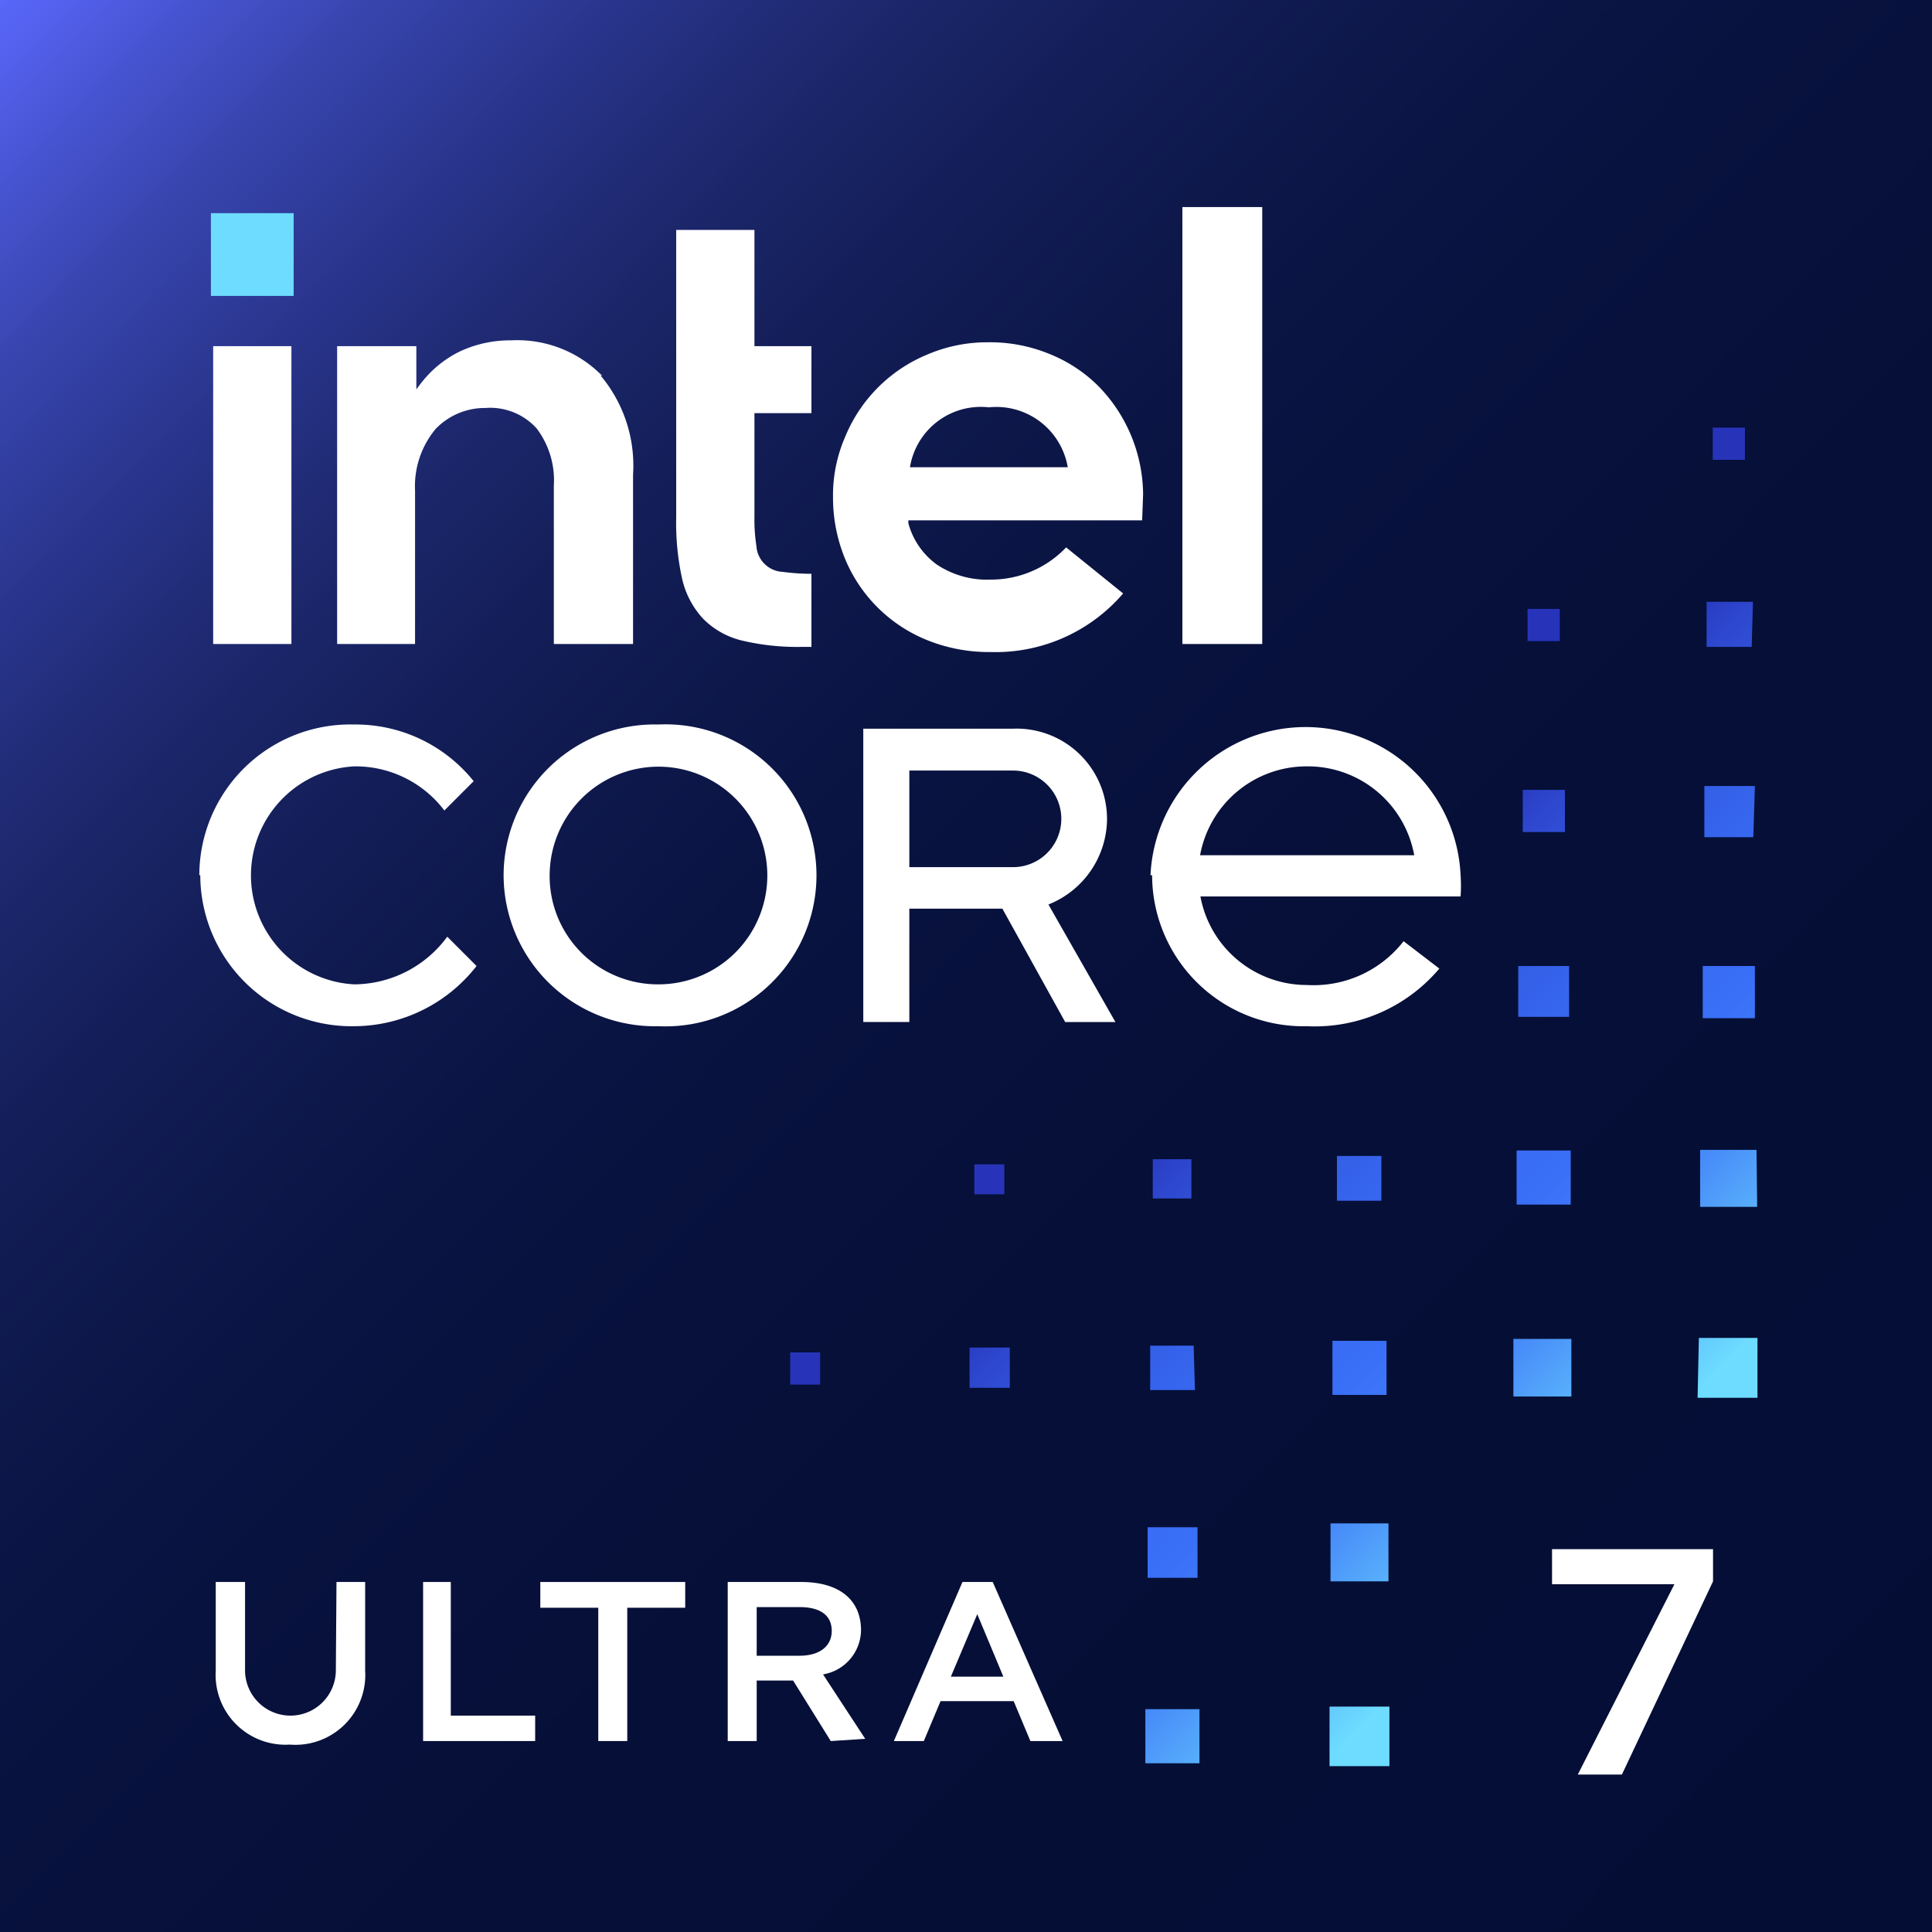
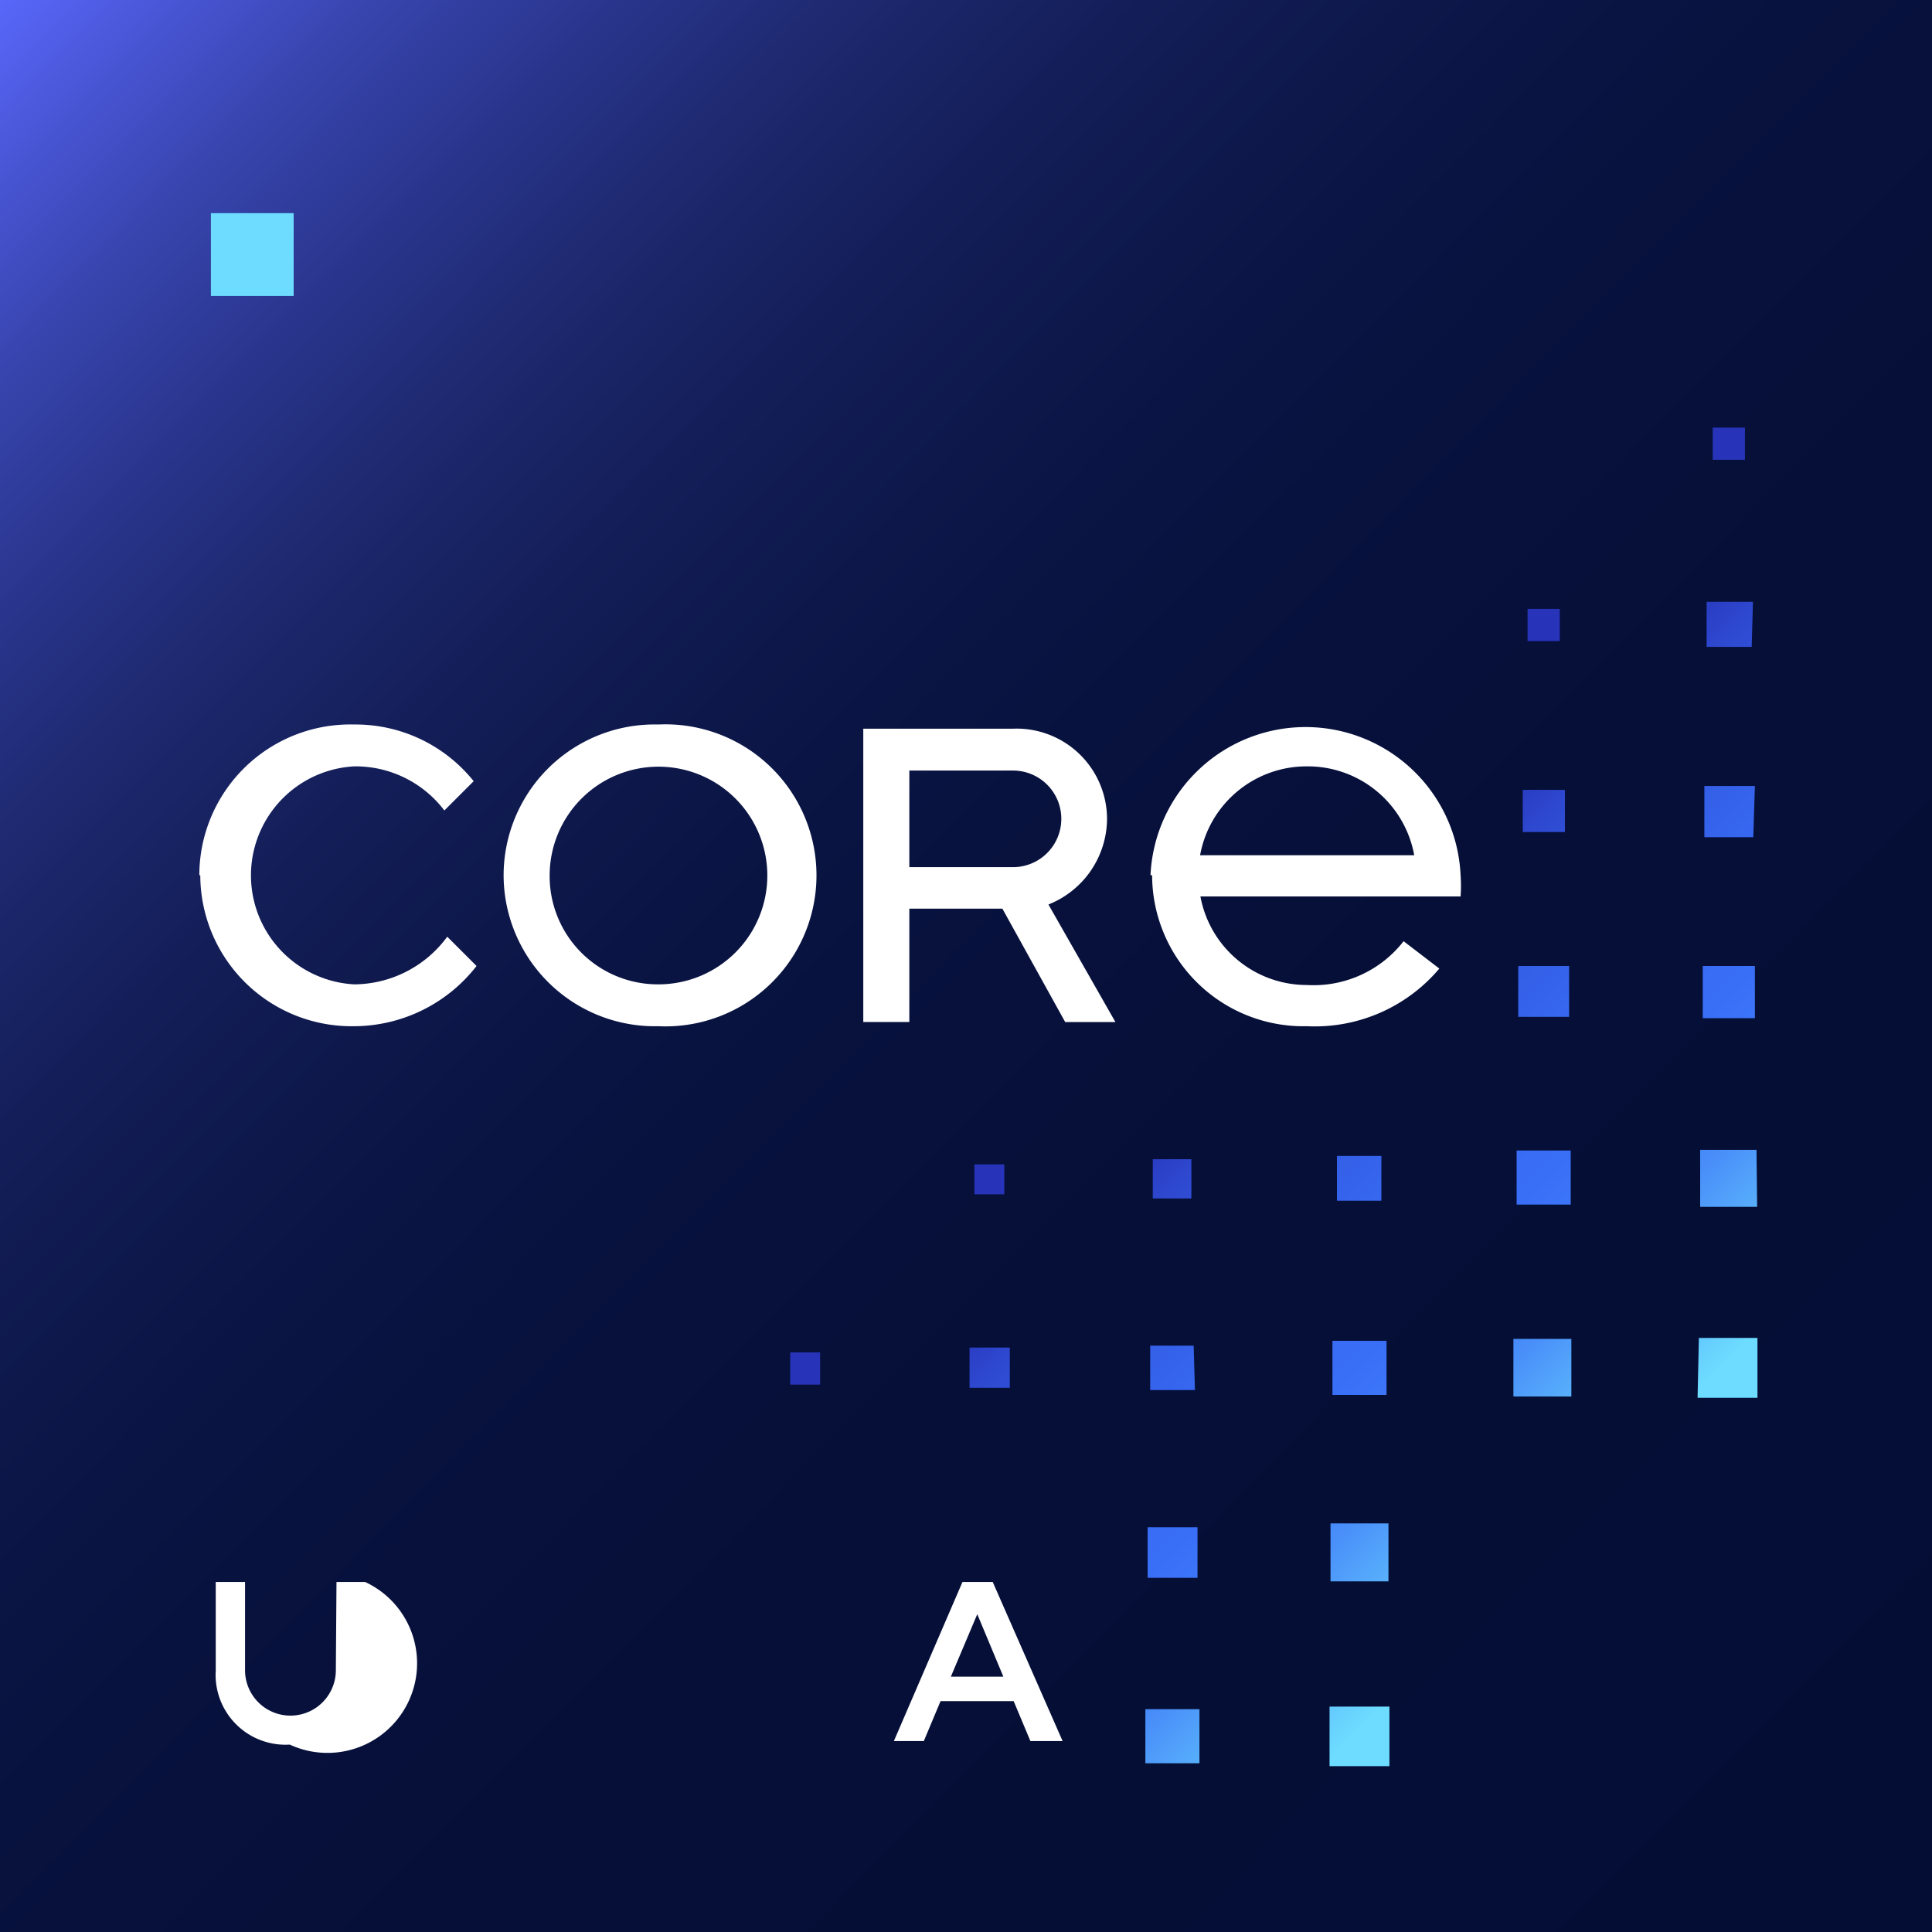
<svg xmlns="http://www.w3.org/2000/svg" id="Dot" viewBox="0 0 60 60">
  <rect x="0" y="0" width="60" height="60" fill="#333333" stroke="none" />
  <defs>
    <style>.cls-1{fill:url(#linear-gradient);}.cls-2{fill:url(#linear-gradient-2);}.cls-3{fill:#fff;}.cls-4{fill:#6ddcff;}</style>
    <linearGradient id="linear-gradient" x1="-0.12" y1="0.12" x2="60.12" y2="59.88" gradientUnits="userSpaceOnUse">
      <stop offset="0" stop-color="#5b69ff" />
      <stop offset="0" stop-color="#5967fa" />
      <stop offset="0.05" stop-color="#4754d1" />
      <stop offset="0.1" stop-color="#3744ac" />
      <stop offset="0.16" stop-color="#29358c" />
      <stop offset="0.22" stop-color="#1e2970" />
      <stop offset="0.29" stop-color="#141f5a" />
      <stop offset="0.37" stop-color="#0d1749" />
      <stop offset="0.47" stop-color="#08123e" />
      <stop offset="0.61" stop-color="#050f37" />
      <stop offset="1" stop-color="#040e35" />
    </linearGradient>
    <linearGradient id="linear-gradient-2" x1="53.37" y1="42.53" x2="37.55" y2="26.71" gradientUnits="userSpaceOnUse">
      <stop offset="0" stop-color="#6ddcff" />
      <stop offset="0.1" stop-color="#5bb7fc" />
      <stop offset="0.21" stop-color="#498ff9" />
      <stop offset="0.3" stop-color="#3d77f8" />
      <stop offset="0.36" stop-color="#396ef7" />
      <stop offset="0.47" stop-color="#386af3" />
      <stop offset="0.59" stop-color="#345ee6" />
      <stop offset="0.71" stop-color="#2e49d0" />
      <stop offset="0.8" stop-color="#2734b9" />
    </linearGradient>
  </defs>
  <path class="cls-1" d="M60,0H0V60H60Z" />
  <path class="cls-2" d="M48.78,37.41H47.1V35.73h1.68ZM48.73,30H47.15v1.58h1.58ZM42.9,35.9H41.52v1.39H42.9Zm.16,5.74H41.38v1.68h1.68ZM48.6,24.53H47.29v1.31H48.6ZM43.12,47.31h-1.8v1.8h1.8ZM54.5,30H52.88v1.62H54.5Zm0-5.59H52.93V26h1.52Zm-.06-5.72H53v1.4h1.4Zm-6,1.22h0v-1h-1v1h.95ZM37,36H35.8v1.22H37Zm17.55-.29H52.8v1.77h1.77ZM41.29,54.85h1.86V53H41.29Zm-5.72-.09h1.68V53.08H35.57ZM47,43.37h1.8V41.58H47Zm-9.93-1.58H35.72v1.38h1.39Zm15.65,1.62h1.86V41.55H52.76ZM30.11,43.1h1.25V41.85H30.11Zm7.08,4.33H35.64V49h1.55Zm-6-10.34h0v-.93h-.93v.93h.89Zm23-22.81h0v-1h-1v1h.94ZM24.54,42h0V43h.93V42h-.9Z" />
-   <path class="cls-3" d="M10.45,49.13h.89v2.75A2.17,2.17,0,0,1,9,54.18a2.17,2.17,0,0,1-2.3-2.3V49.13h.91v2.74a1.41,1.41,0,1,0,2.82,0Z" />
-   <path class="cls-3" d="M14,49.13v4.15h2.62v.79H13.14V49.13Z" />
-   <path class="cls-3" d="M16.78,49.13h4.5v.8h-1.8v4.14h-.9V49.93h-1.8Z" />
-   <path class="cls-3" d="M25.8,54.07l-1.17-1.88H23.5v1.88h-.9V49.13h2.28c1.23,0,1.86.59,1.86,1.5A1.41,1.41,0,0,1,25.56,52l1.31,2Zm-2.3-4.16v1.51h1.33c.64,0,1-.31,1-.77s-.32-.74-1-.74Z" />
+   <path class="cls-3" d="M10.45,49.13h.89A2.17,2.17,0,0,1,9,54.18a2.17,2.17,0,0,1-2.3-2.3V49.13h.91v2.74a1.41,1.41,0,1,0,2.82,0Z" />
  <path class="cls-3" d="M27.76,54.07l2.13-4.94h.94L33,54.07H32l-.52-1.24H29.21l-.52,1.24Zm3.4-2-.81-1.94-.82,1.94Z" />
-   <path class="cls-3" d="M49,55.11,52,49.2H48.2V48.11h5v1l-2.83,6Z" />
  <path class="cls-3" d="M28.24,23.93h3.22a1.5,1.5,0,0,1,0,3H28.24Zm-1.43-1.3v9.11h1.43V28.22h2.89l1.95,3.52h1.56l-2.08-3.65a2.88,2.88,0,0,0,1.82-2.66,2.81,2.81,0,0,0-2.92-2.8ZM6.22,27.18A4.7,4.7,0,0,0,11,31.87,4.84,4.84,0,0,0,14.8,30l-.91-.91A3.61,3.61,0,0,1,11,30.57a3.39,3.39,0,0,1,0-6.77,3.46,3.46,0,0,1,2.8,1.37l.91-.91A4.7,4.7,0,0,0,11,22.5a4.69,4.69,0,0,0-4.81,4.68m10.88,0a3.38,3.38,0,1,1,3.38,3.39,3.36,3.36,0,0,1-3.38-3.39m-1.43,0a4.7,4.7,0,0,0,4.81,4.69,4.69,4.69,0,1,0,0-9.37,4.69,4.69,0,0,0-4.81,4.68M40.59,23.8a3.36,3.36,0,0,1,3.33,2.76H37.27a3.36,3.36,0,0,1,3.32-2.76m-4.81,3.38a4.7,4.7,0,0,0,4.81,4.69,5.06,5.06,0,0,0,4.11-1.79l-1.11-.85a3.54,3.54,0,0,1-3,1.36,3.36,3.36,0,0,1-3.31-2.75h8.08a4.77,4.77,0,0,0,0-.66,4.82,4.82,0,0,0-9.63,0" />
  <rect class="cls-4" x="6.55" y="6.62" width="2.57" height="2.57" />
-   <path class="cls-3" d="M9.05,20V10.75H6.62V20Zm16.15.09V17.82a6.79,6.79,0,0,1-.89-.06.86.86,0,0,1-.82-.81,5.23,5.23,0,0,1-.06-.89V12.83H25.2V10.75H23.43V7.14H21v8.94A8,8,0,0,0,21.19,18a2.7,2.7,0,0,0,.65,1.22,2.53,2.53,0,0,0,1.19.67,7.44,7.44,0,0,0,1.86.2Zm14-.09V6.43H36.72V20Zm-20.5-8.33a3.69,3.69,0,0,0-2.83-1.1,3.68,3.68,0,0,0-1.6.35,3.43,3.43,0,0,0-1.21,1l-.13.17V10.75H10.47V20h2.42V15.24a2.78,2.78,0,0,1,.64-1.92,2.12,2.12,0,0,1,1.55-.65,1.94,1.94,0,0,1,1.59.64,2.67,2.67,0,0,1,.53,1.77h0v0h0V20h2.46V14.74A4.35,4.35,0,0,0,18.65,11.66Zm16.8,3.69A4.86,4.86,0,0,0,34.12,12a4.53,4.53,0,0,0-1.51-1,4.85,4.85,0,0,0-1.93-.37,4.71,4.71,0,0,0-1.88.38,4.69,4.69,0,0,0-2.55,2.55,4.55,4.55,0,0,0-.38,1.88,5,5,0,0,0,.36,1.88,4.63,4.63,0,0,0,2.54,2.55,5.14,5.14,0,0,0,2,.38,5.22,5.22,0,0,0,4.11-1.82L33.11,17a3.22,3.22,0,0,1-2.34,1,2.81,2.81,0,0,1-1.68-.47,2.33,2.33,0,0,1-.88-1.28l0-.09h7.26Zm-7.24-.85a2.23,2.23,0,0,1,2.45-1.86,2.25,2.25,0,0,1,2.45,1.86Z" />
</svg>